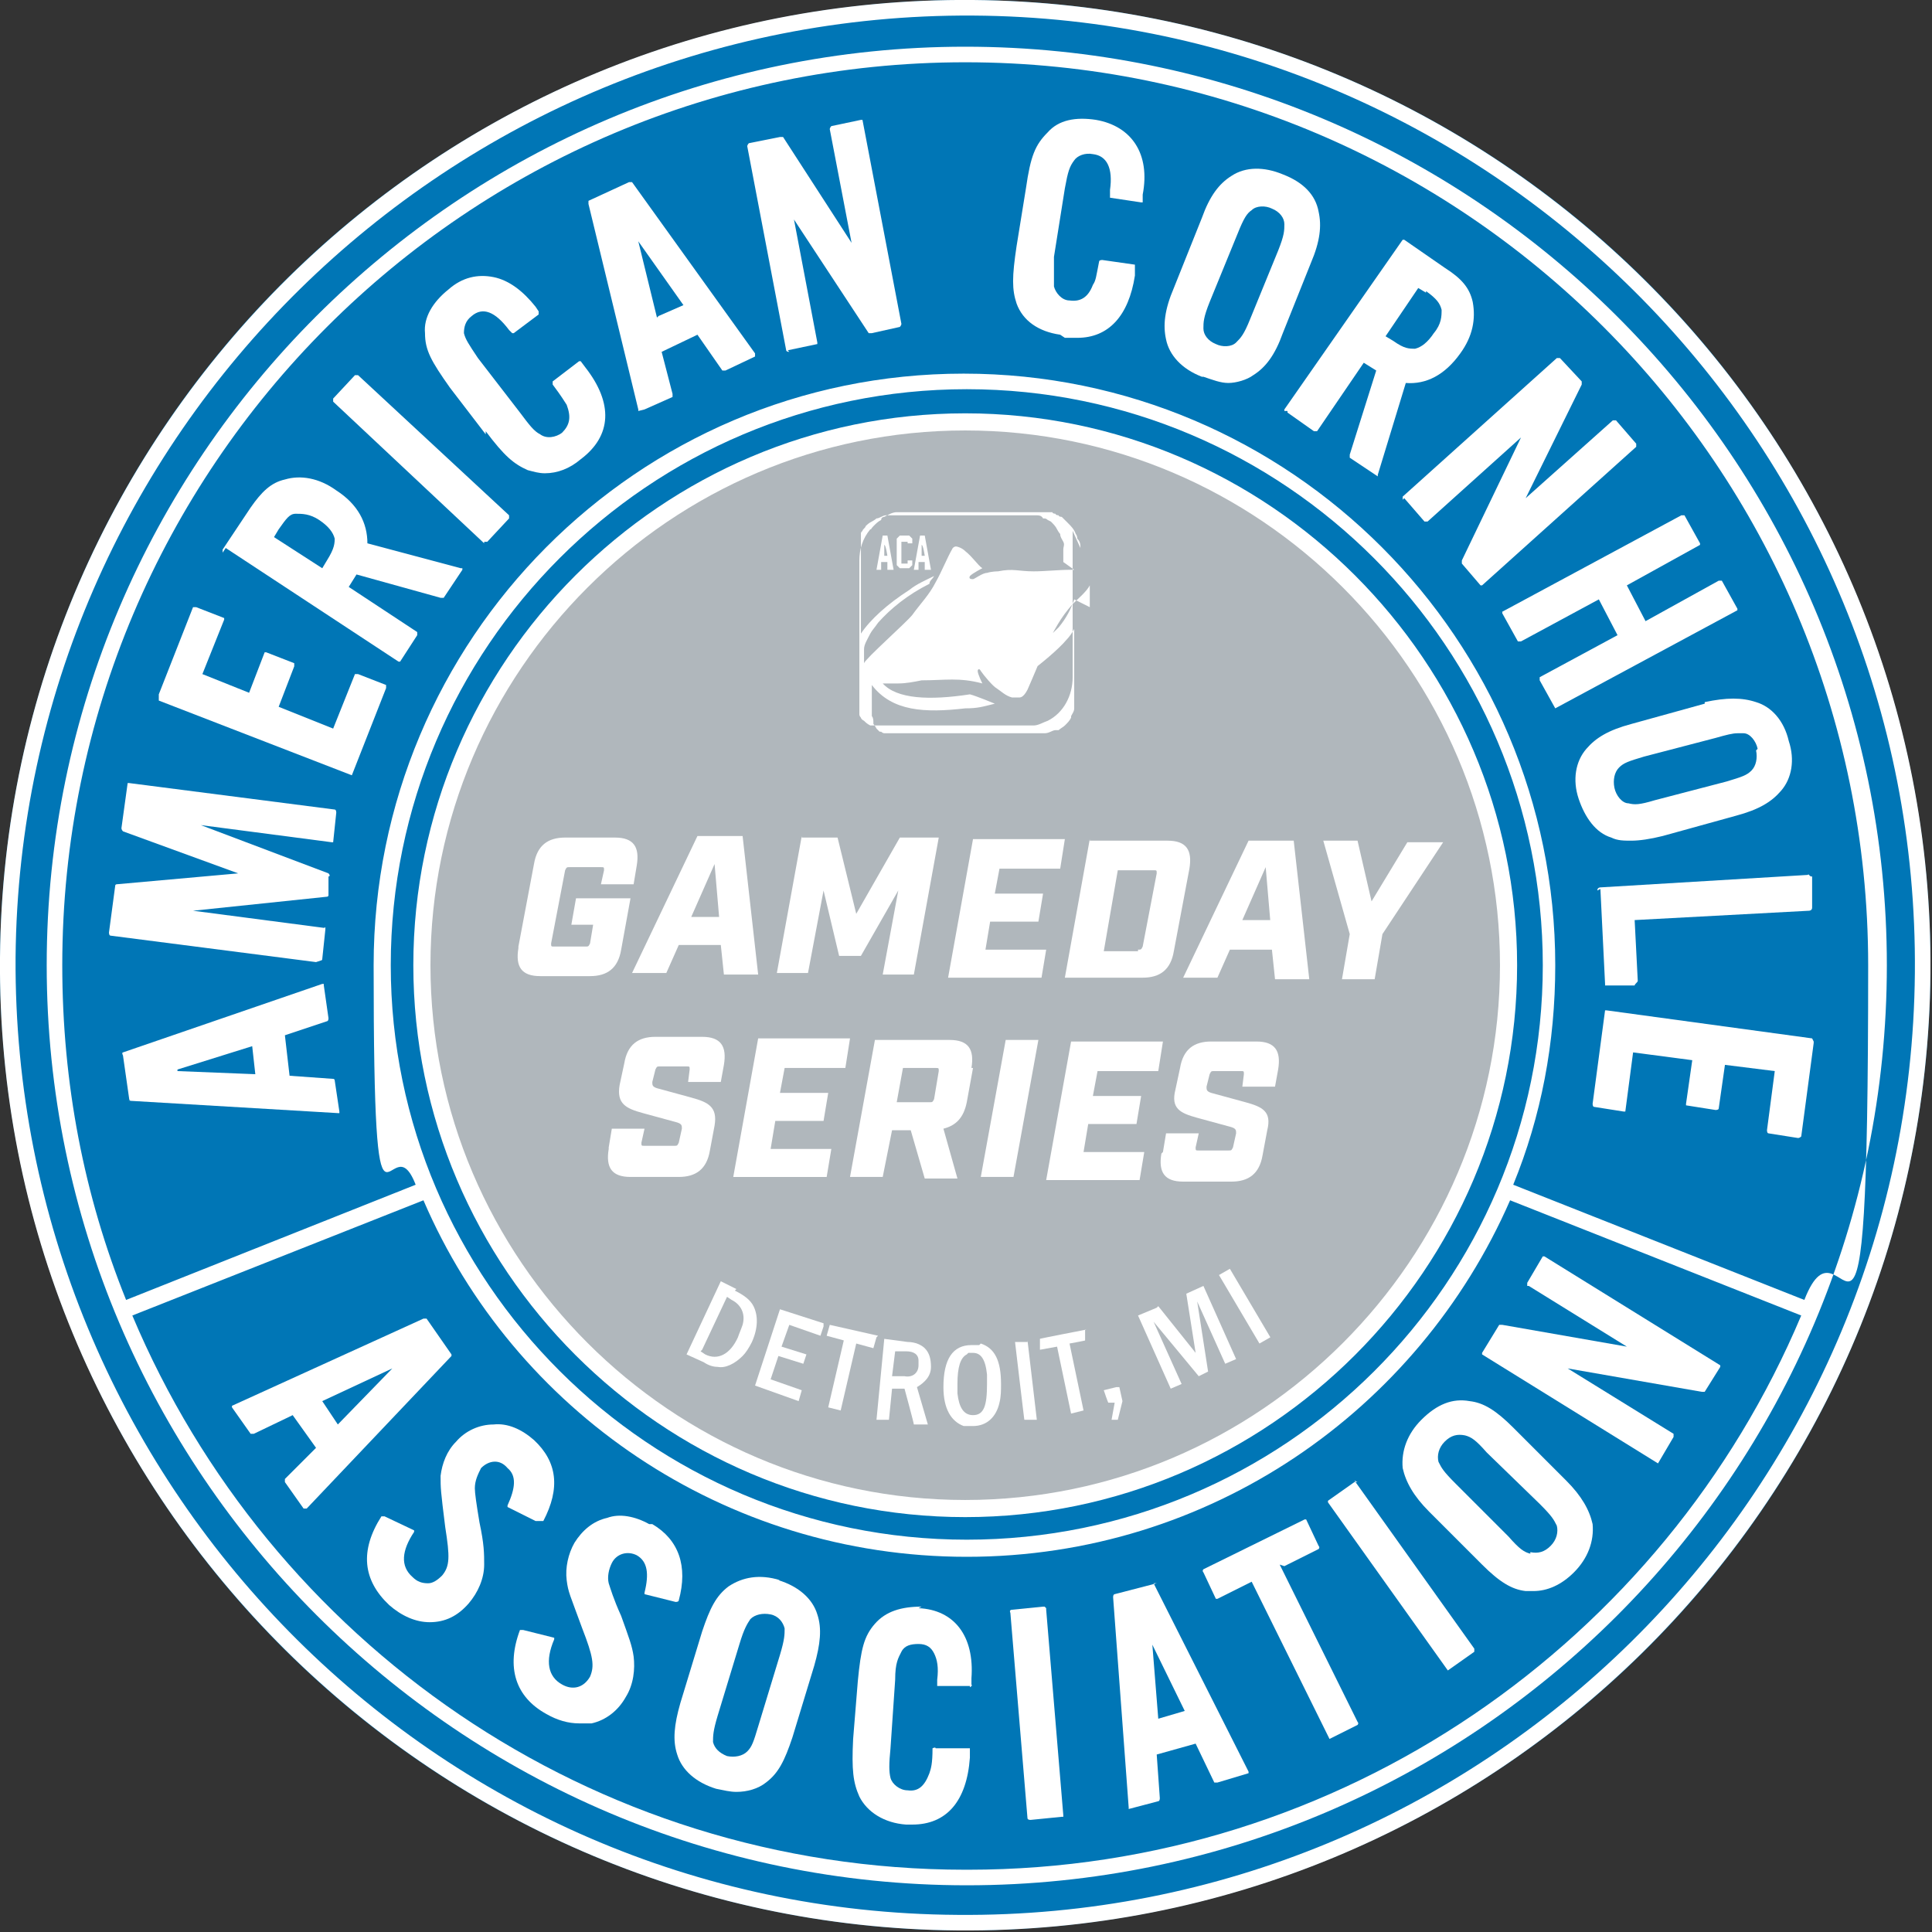
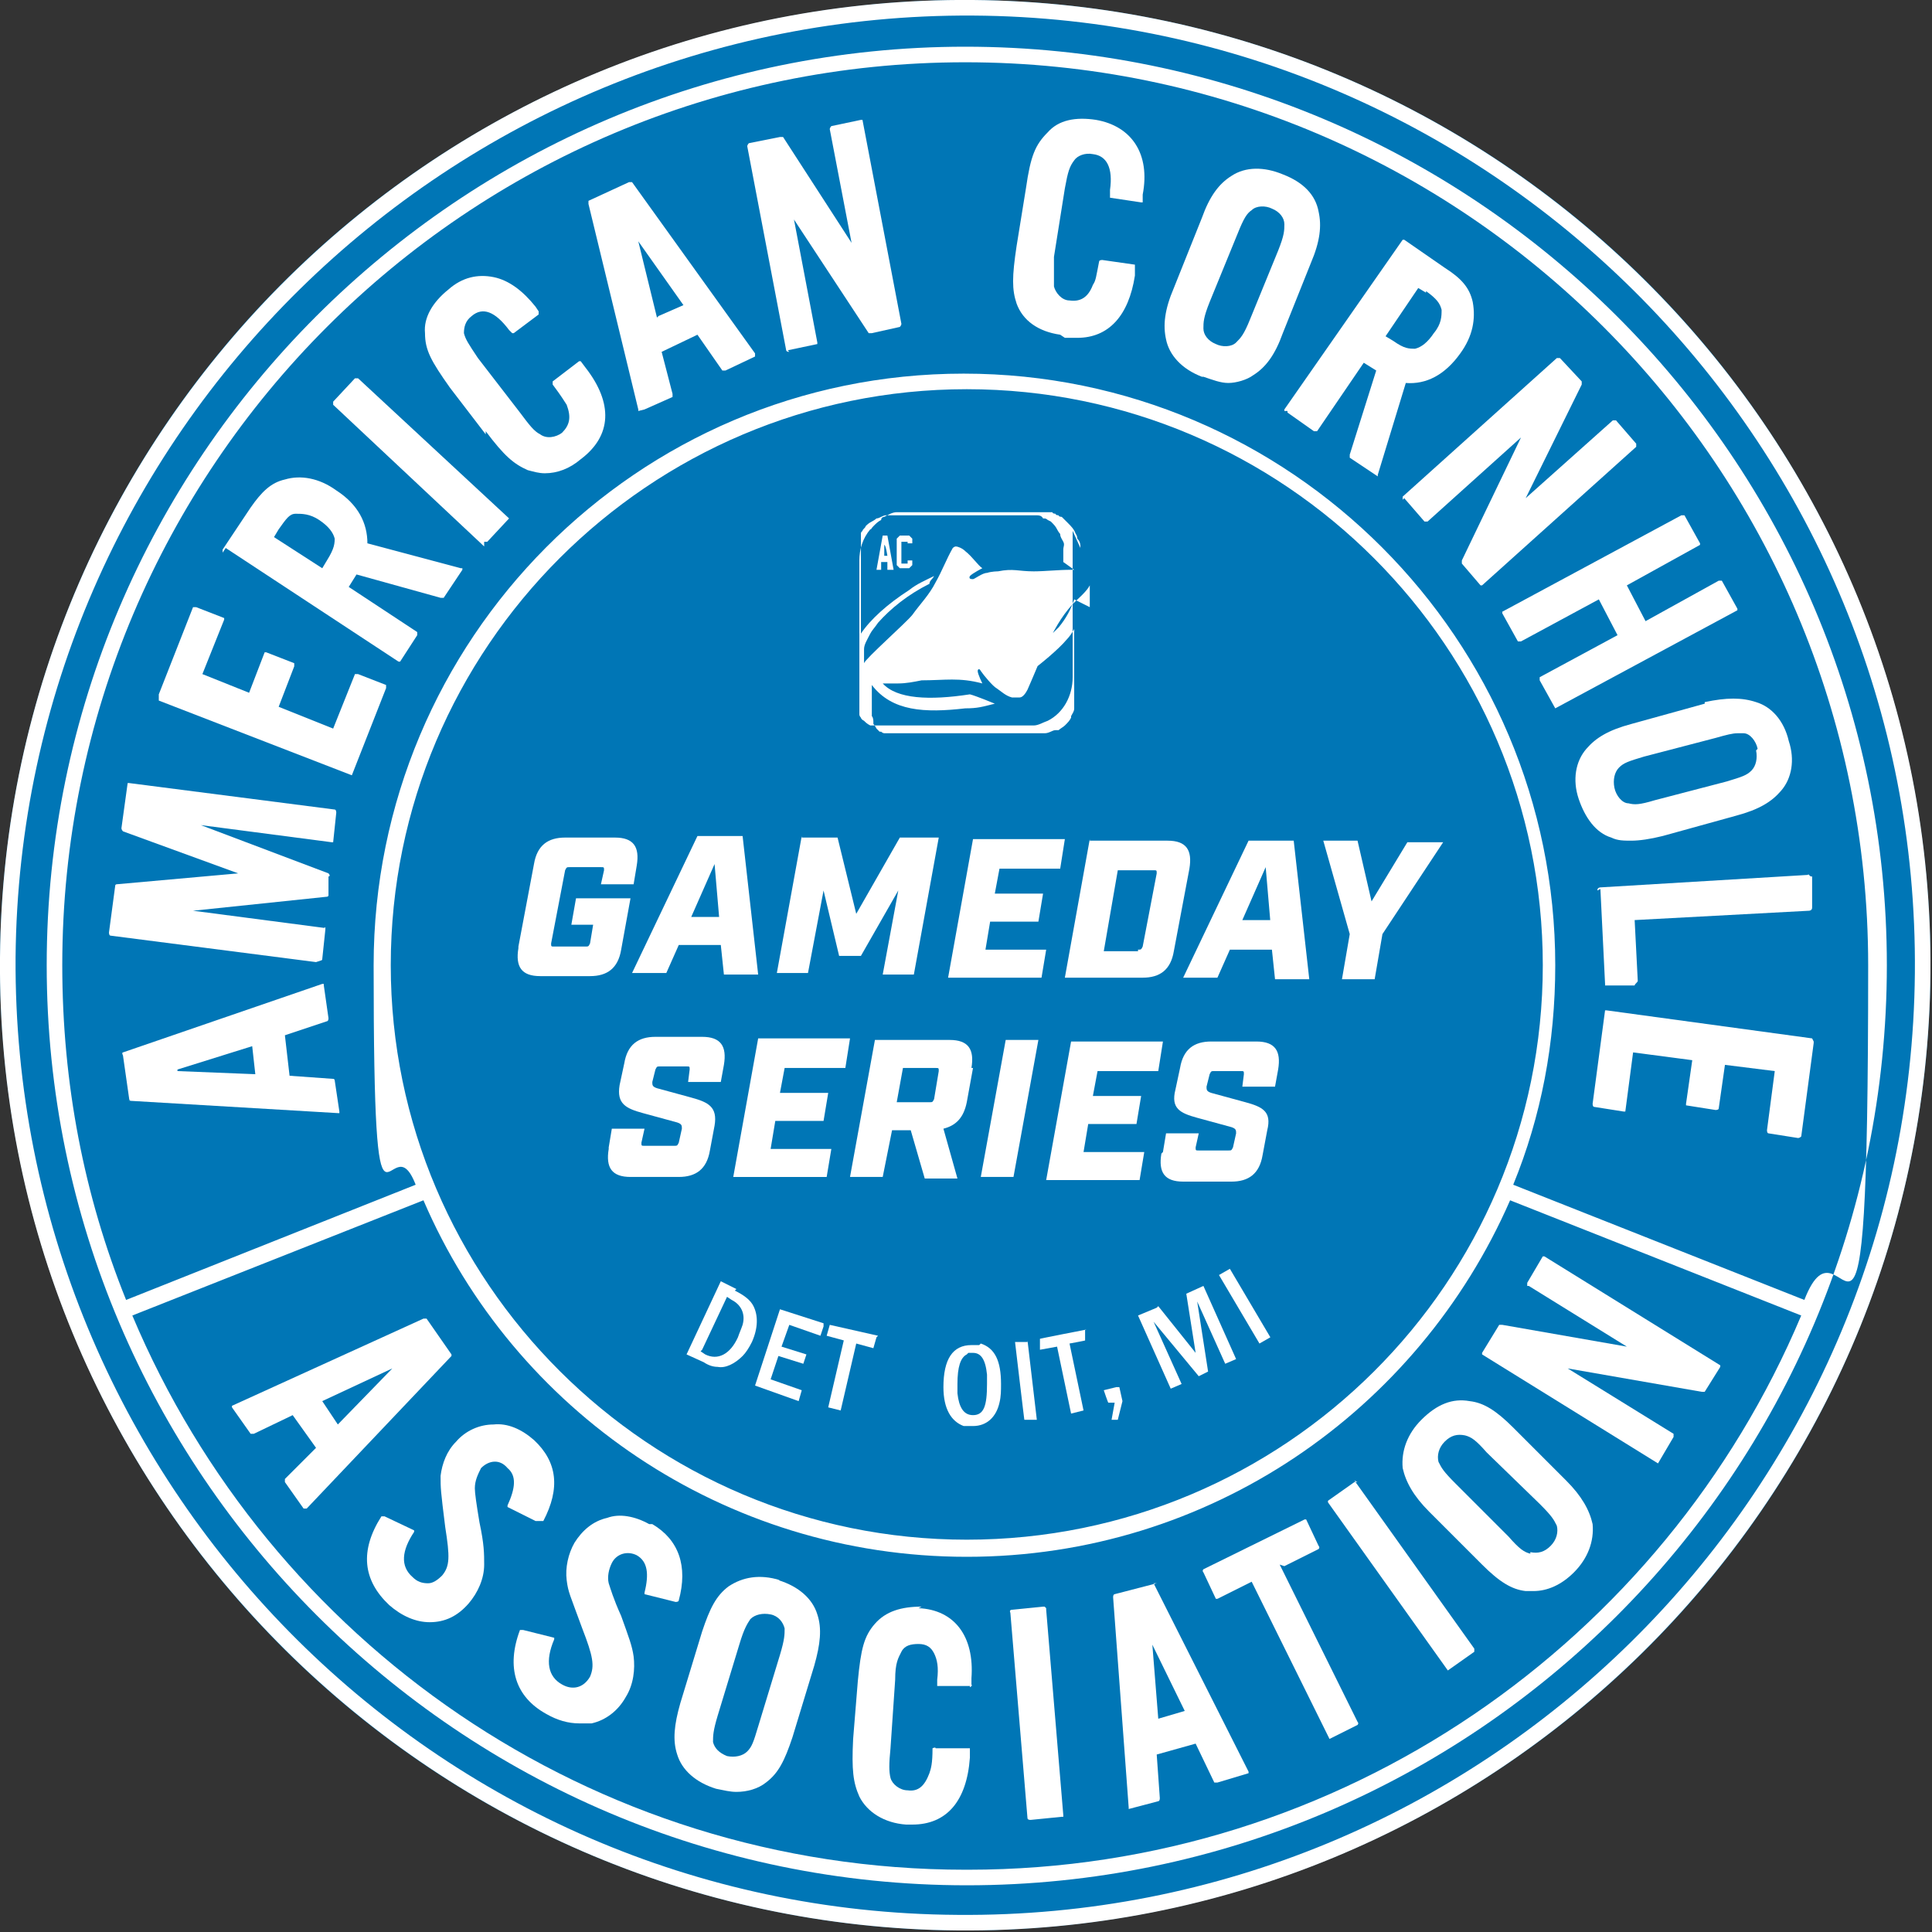
<svg xmlns="http://www.w3.org/2000/svg" id="Layer_2" data-name="Layer 2" version="1.1" viewBox="0 0 124.1 124.1">
  <rect x="0" y="0" width="124.1" height="124.1" fill="#333333" stroke="none" />
  <defs>
    <style>
      .cls-1 {
        fill: #b0b7bc;
        stroke: #fff;
        stroke-linejoin: round;
        stroke-width: 1.1px;
      }

      .cls-2 {
        fill: #fff;
      }

      .cls-2, .cls-3 {
        stroke-width: 0px;
      }

      .cls-3 {
        fill: #0076b6;
      }
    </style>
  </defs>
  <g id="Layer_1-2" data-name="Layer 1-2">
    <g>
      <circle class="cls-3" cx="62" cy="62" r="62" />
      <g>
        <path class="cls-2" d="M62,3C29.5,3,3,29.5,3,62s26.5,59.1,59.1,59.1,59.1-26.5,59.1-59.1S94.6,3,62,3ZM62,4c32,0,58,26,58,58s-1.5,14.8-4.1,21.5l-18.7-7.4c1.8-4.4,2.7-9.1,2.7-14.1,0-20.9-17-38-38-38S24,41.1,24,62s1,9.7,2.7,14.1l-18.6,7.4c-2.7-6.7-4.1-13.9-4.1-21.5C4,30,30,4,62,4ZM25.1,62c0-20.4,16.6-37,37-37s37,16.6,37,37-16.6,36.9-37,36.9-37-16.6-37-36.9ZM62,120.1c-24.1,0-44.7-14.7-53.5-35.6l18.7-7.4c5.8,13.5,19.3,22.9,34.9,22.9s29-9.4,34.9-22.9l18.7,7.4c-8.8,20.9-29.5,35.6-53.5,35.6h0Z" />
        <path class="cls-2" d="M62.5,0C28.3-.3.3,27.3,0,61.5c-.3,34.2,27.3,62.2,61.5,62.5,34.2.3,62.2-27.3,62.5-61.5S96.7.3,62.5,0ZM61.5,123C27.9,122.8.8,95.2,1,61.5,1.3,27.9,28.9.8,62.5,1s60.8,27.8,60.5,61.5c-.3,33.6-27.8,60.8-61.5,60.5Z" />
        <path class="cls-2" d="M8.2,70.7l13.5.8h0s0,0,.1,0c0,0,0,0,0-.1l-.3-2c0,0,0-.1-.1-.1l-2.8-.2-.3-2.6,2.7-.9c0,0,.1,0,.1-.2l-.3-2.1s0,0,0-.1c0,0,0,0-.1,0l-12.8,4.4c0,0-.1,0,0,.2l.4,2.8c0,0,0,.1.1.1h0ZM11.4,68.7l4.8-1.5.2,1.8-5-.2h0Z" />
        <path class="cls-2" d="M20.6,61.7c0,0,.1,0,.1-.1l.2-1.9s0,0,0-.1,0,0-.1,0l-8.4-1.1,8.6-.9c0,0,.1,0,.1-.1v-1.2c.1,0,.1-.1,0-.2l-8.2-3.1,8.4,1.1s0,0,.1,0,0,0,0,0l.2-1.9c0,0,0-.2-.1-.2l-13.2-1.7s0,0-.1,0,0,0,0,0l-.4,2.9c0,0,0,.1.1.2l7.4,2.7-7.8.7c0,0-.1,0-.1.1l-.4,3c0,0,0,.2.1.2l13.2,1.7h0Z" />
        <path class="cls-2" d="M10.2,45l12.4,4.8s0,0,0,0,0,0,0,0c0,0,0,0,0,0l2.2-5.6c0,0,0-.2,0-.2l-1.8-.7c0,0-.2,0-.2,0l-1.4,3.5-3.5-1.4,1-2.6c0,0,0-.2,0-.2l-1.8-.7s0,0-.1,0c0,0,0,0,0,0l-1,2.6-3-1.2,1.4-3.5s0,0,0-.1c0,0,0,0,0,0l-1.8-.7c0,0-.2,0-.2,0l-2.2,5.6c0,0,0,.2,0,.2h0Z" />
        <path class="cls-2" d="M14.5,35.2l11.1,7.3s0,0,0,0h0s0,0,.1,0l1.1-1.7c0,0,0-.2,0-.2l-4.4-2.9.5-.8,5.4,1.5c0,0,.1,0,.2,0l1.2-1.8s0,0,0-.1c0,0,0,0-.1,0l-6-1.6c0-1.3-.6-2.5-2-3.4-1.1-.8-2.3-1-3.3-.7-.9.2-1.5.8-2.2,1.8l-1.8,2.7c0,0,0,.2,0,.2h0ZM21.5,34.5c0,.4,0,.7-.5,1.5l-.3.5-3.1-2,.3-.5c.5-.7.7-1,1.1-1,.4,0,.9,0,1.5.4.6.4.9.8,1,1.2h0Z" />
-         <path class="cls-2" d="M31.1,34.8s0,0,.1,0h0s0,0,.1,0l1.4-1.5c0,0,0-.2,0-.2l-9.7-9s0,0-.1,0c0,0,0,0-.1,0l-1.4,1.5c0,0,0,.2,0,.2l9.7,9.1Z" />
+         <path class="cls-2" d="M31.1,34.8s0,0,.1,0h0s0,0,.1,0l1.4-1.5l-9.7-9s0,0-.1,0c0,0,0,0-.1,0l-1.4,1.5c0,0,0,.2,0,.2l9.7,9.1Z" />
        <path class="cls-2" d="M31.2,27.7c1.2,1.6,1.8,2.1,2.7,2.5.4.1.7.2,1.1.2.8,0,1.6-.3,2.3-.9,2-1.5,2.1-3.6.3-5.9l-.3-.4s0,0,0,0c0,0,0,0-.1,0l-1.7,1.3c0,0,0,.1,0,.2.6.8.7,1,.9,1.3.3.8.2,1.3-.3,1.8-.4.3-1,.4-1.4.1-.4-.2-.7-.6-1.3-1.4l-2.7-3.5c-.6-.9-.8-1.2-.9-1.6,0-.4.1-.8.5-1.1.7-.6,1.5-.3,2.4.9l.2.2s0,0,0,0c0,0,0,0,.1,0l1.6-1.2s0,0,0-.1,0,0,0-.1l-.2-.3c-.8-1-1.7-1.7-2.7-1.9-1-.2-2,0-2.9.8-1,.8-1.6,1.8-1.5,2.8,0,1.1.4,1.8,1.6,3.5,0,0,2.3,3,2.3,3Z" />
        <path class="cls-2" d="M41.4,26.3s0,0,0,0,0,0,0,0l1.8-.8c0,0,0-.1,0-.2l-.7-2.7,2.3-1.1,1.6,2.3c0,0,.1,0,.2,0l1.9-.9s0,0,0-.1c0,0,0,0,0-.1l-7.9-11c0,0-.1,0-.2,0l-2.6,1.2c0,0,0,.1,0,.2l3.2,13.2s0,0,0,.1h0ZM42.2,20.4l-1.2-4.9,2.9,4.1s-1.6.7-1.6.7Z" />
        <path class="cls-2" d="M50.6,22.5h0l1.9-.4s0,0,0,0,0,0,0-.1l-1.5-7.9,4.8,7.3s0,0,.2,0l1.8-.4c0,0,.1-.1.1-.2l-2.5-13.1s0,0,0,0c0,0,0,0-.1,0l-1.9.4c0,0-.1.1-.1.2l1.4,7.3-4.4-6.8c0,0,0,0-.2,0l-2,.4c0,0-.1.1-.1.2l2.5,13.1c0,0,0,.1.2.1h0Z" />
        <path class="cls-2" d="M68.4,21.7c.3,0,.5,0,.8,0,2,0,3.3-1.4,3.7-4v-.5c0,0,0-.2,0-.2l-2.1-.3c0,0-.2,0-.2.1-.2,1-.2,1.2-.4,1.5-.3.8-.8,1.1-1.5,1-.5,0-.9-.5-1-.9,0-.4,0-1,0-1.9l.7-4.4c.2-1.1.3-1.4.6-1.8.2-.3.7-.5,1.2-.4.9.1,1.3.9,1.1,2.3v.3c0,0,0,.2,0,.2l2,.3s0,0,.1,0c0,0,0,0,0-.1v-.4c.5-2.6-.7-4.4-3-4.8-1.3-.2-2.4,0-3.1.8-.8.8-1.1,1.5-1.4,3.6l-.6,3.7c-.3,2-.3,2.8,0,3.7.4,1.1,1.4,1.8,2.8,2Z" />
        <path class="cls-2" d="M77.3,24.2c.6.2,1.1.4,1.6.4s1.2-.2,1.6-.5c.8-.5,1.4-1.3,1.9-2.7l1.8-4.5c.6-1.4.7-2.4.5-3.3-.2-1.1-1-1.9-2.3-2.4-1.2-.5-2.4-.5-3.3.1-.8.5-1.4,1.3-1.9,2.7l-1.8,4.5c-.6,1.4-.7,2.4-.5,3.3.2,1,1,1.9,2.3,2.4h0ZM77.3,21.1c0-.4,0-.7.4-1.7l1.8-4.4c.4-1,.6-1.3.9-1.5.3-.3.9-.3,1.3-.1.5.2.8.6.8,1,0,.4,0,.7-.4,1.7l-1.8,4.4c-.4,1-.6,1.2-.9,1.5-.3.3-.9.3-1.3.1-.5-.2-.8-.6-.8-1h0Z" />
        <path class="cls-2" d="M82.7,26.4s0,0,0,.1l1.7,1.2c0,0,.2,0,.2,0l3-4.4.8.5-1.7,5.4c0,0,0,.1,0,.2l1.8,1.2s0,0,0,0h0c0,0,0,0,0-.1l1.8-5.9c1.3.1,2.5-.5,3.5-1.9.8-1.1,1-2.2.8-3.3-.2-.9-.7-1.5-1.8-2.2l-2.6-1.8s0,0-.1,0,0,0,0,0l-7.6,10.9s0,0,0,.1h0ZM91.6,18.7c.7.5.9.8,1,1.2,0,.4,0,.9-.5,1.5-.4.6-.8.9-1.2,1-.4,0-.7,0-1.4-.5l-.5-.3,2.1-3.1.5.3h0Z" />
        <path class="cls-2" d="M90.2,32l1.3,1.5s0,0,.1,0,0,0,.1,0l6-5.4-3.8,7.9c0,0,0,.1,0,.2l1.2,1.4s0,0,.1,0,0,0,0,0l9.9-8.9s0,0,0-.1,0,0,0-.1l-1.3-1.5c0,0-.2,0-.2,0l-5.6,5,3.6-7.3c0,0,0-.1,0-.2l-1.4-1.5s0,0-.1,0,0,0-.1,0l-9.9,8.9c0,0,0,.2,0,.2h0Z" />
        <path class="cls-2" d="M96.5,39.3s0,0,0,.1l1,1.8c0,0,.1,0,.2,0l5-2.7,1.2,2.3-5,2.7c0,0,0,.1,0,.2l1,1.8s0,0,0,0h0s0,0,0,0l11.7-6.3s0,0,0,0,0,0,0-.1l-1-1.8c0,0-.1,0-.2,0l-4.7,2.6-1.2-2.3,4.7-2.6s0,0,0,0,0,0,0-.1l-1-1.8c0,0-.1,0-.2,0l-11.7,6.3s0,0,0,0h0Z" />
        <path class="cls-2" d="M109.5,45.2l-4.7,1.3c-1.5.4-2.3.9-2.9,1.6-.7.8-.9,2-.5,3.2s1.1,2.2,2.1,2.5c.4.2.8.2,1.3.2s1.2-.1,2-.3l4.7-1.3c1.5-.4,2.3-.9,2.9-1.6.7-.8.9-2,.5-3.2-.3-1.3-1.1-2.2-2.1-2.5-.9-.3-1.9-.3-3.3,0ZM112.8,48.2c.1.5,0,1-.3,1.3-.3.3-.6.4-1.6.7l-4.6,1.2c-1,.3-1.3.3-1.7.2-.4,0-.8-.5-.9-1s0-1,.3-1.3c.3-.3.6-.4,1.6-.7l4.6-1.2c.7-.2,1.1-.3,1.4-.3s.2,0,.4,0c.4,0,.8.5.9,1Z" />
        <path class="cls-2" d="M102.8,57.1l.3,6.1s0,0,0,.1c0,0,0,0,0,0h1.9c0-.1.2-.2.2-.3l-.2-3.9,11.2-.6c0,0,.2,0,.2-.2v-2c-.1,0-.1,0-.2-.1s0,0-.1,0l-13.3.8c0,0-.2,0-.2.2h0Z" />
        <path class="cls-2" d="M116.4,66.7l-13.2-1.8s0,0-.1,0c0,0,0,0,0,0l-.8,6c0,0,0,.2.1.2l1.9.3s0,0,.1,0c0,0,0,0,0,0l.5-3.8,3.8.5-.4,2.8s0,0,0,.1,0,0,0,0l1.9.3c0,0,.2,0,.2-.1l.4-2.8,3.2.4-.5,3.8c0,0,0,.2.1.2l1.9.3h0c0,0,.1,0,.2-.1l.8-6s0,0,0-.1,0,0,0,0h0Z" />
        <path class="cls-2" d="M29,87l-1.6-2.3c0,0-.1,0-.2,0l-12.3,5.6s0,0,0,0,0,0,0,.1l1.2,1.7c0,0,.1,0,.2,0l2.5-1.2,1.5,2.1-2,2c0,0,0,.1,0,.2l1.2,1.7s0,0,.1,0h0s0,0,.1,0l9.3-9.8c0,0,0-.1,0-.2h0ZM25.2,87.9l-3.5,3.6-1-1.5,4.5-2.1Z" />
        <path class="cls-2" d="M34.9,97.7c1.1-2.1.9-3.8-.6-5.2-.8-.7-1.7-1.1-2.6-1-.9,0-1.8.4-2.4,1.1-.6.6-.9,1.4-1,2.2,0,.8,0,.9.3,3.3.3,1.9.3,2.5-.2,3.1-.3.3-.6.5-.9.5-.4,0-.7-.1-1-.4-.8-.7-.7-1.7.1-2.9,0,0,0,0,0-.1s0,0,0,0l-1.9-.9c0,0-.2,0-.2,0-1.4,2.2-1.2,4.1.5,5.7.8.7,1.7,1.1,2.6,1.1h0c1,0,1.8-.4,2.5-1.2.6-.7,1-1.6,1-2.5,0-.7,0-1.3-.3-2.7-.2-1.2-.3-1.9-.3-2.2,0-.5.2-.9.4-1.3.5-.5,1.2-.6,1.7,0,.6.5.5,1.3,0,2.4,0,0,0,0,0,.1s0,0,0,0l1.8.9c0,0,.2,0,.2,0h0Z" />
        <path class="cls-2" d="M41.7,97.9c-.9-.5-1.9-.7-2.7-.4-.9.2-1.6.8-2.1,1.6-.4.7-.6,1.6-.5,2.4.1.8.2.9,1,3.1.7,1.8.8,2.4.5,3.1-.4.7-1.1.9-1.8.5-.9-.5-1.1-1.5-.5-2.9,0,0,0,0,0-.1s0,0,0,0l-2-.5c0,0-.2,0-.2,0-.9,2.4-.3,4.3,1.7,5.4.7.4,1.4.6,2.1.6s.5,0,.8,0c.9-.2,1.7-.8,2.2-1.7.5-.8.6-1.8.5-2.6-.1-.7-.3-1.2-.8-2.6-.5-1.1-.7-1.8-.8-2.1-.1-.4,0-.9.2-1.3.3-.6,1-.8,1.6-.5.7.4.8,1.2.5,2.4,0,0,0,0,0,.1s0,0,0,0l2,.5c0,0,.2,0,.2-.1.6-2.2,0-3.9-1.7-4.9h0Z" />
        <path class="cls-2" d="M50.1,101.5c-1.3-.4-2.4-.2-3.3.4-.8.6-1.2,1.4-1.7,2.9l-1.4,4.6c-.4,1.4-.5,2.4-.2,3.3.3,1,1.2,1.8,2.5,2.2.5.1.9.2,1.3.2.7,0,1.4-.2,1.9-.6.8-.6,1.2-1.4,1.7-2.9l1.4-4.6c.4-1.4.5-2.4.2-3.3-.3-1-1.2-1.8-2.5-2.2h0ZM46.7,112.8c-.5-.2-.8-.5-.9-.9,0-.4,0-.7.3-1.7l1.4-4.6c.3-1,.5-1.3.7-1.6.3-.3.8-.4,1.3-.3s.8.5.9.9c0,.4,0,.7-.3,1.7l-1.4,4.6c-.3,1-.4,1.3-.7,1.6-.3.3-.8.4-1.3.3h0Z" />
        <path class="cls-2" d="M59.2,103.2c-1.3,0-2.3.3-3,1.1-.7.8-.9,1.6-1.1,3.7l-.3,3.7c-.1,2,0,2.8.4,3.7.5,1,1.6,1.7,3,1.8.1,0,.3,0,.4,0,2.2,0,3.5-1.5,3.7-4.3v-.5s0,0,0-.1c0,0,0,0-.1,0h-2.1c0-.1-.2,0-.2,0,0,1-.1,1.3-.2,1.6-.3.8-.7,1.2-1.4,1.1-.5,0-1-.4-1.1-.8-.1-.4-.1-.9,0-1.9l.3-4.4c0-1.1.2-1.4.4-1.8.2-.4.6-.5,1.1-.5.5,0,.8.2,1,.6.2.4.3.9.2,1.7v.3s0,0,0,.1c0,0,0,0,.1,0h2c0,.1,0,.1.1,0s0,0,0-.1v-.4c.2-2.7-1.1-4.4-3.4-4.5h0Z" />
        <path class="cls-2" d="M67.1,103.2s0,0-.1,0l-2,.2c0,0-.2,0-.1.2l1.1,13.2c0,0,0,.1.2.1h0l2-.2s0,0,.1,0c0,0,0,0,0-.1l-1.1-13.2s0,0,0-.1h0Z" />
        <path class="cls-2" d="M74.5,101.7c0,0-.1,0-.2,0l-2.7.7c0,0-.1,0-.1.2l1,13.5s0,0,0,.1c0,0,0,0,0,0h0l1.9-.5c0,0,.1,0,.1-.2l-.2-2.8,2.5-.7,1.2,2.5c0,0,.1,0,.2,0l2-.6s0,0,0,0,0,0,0-.1l-6.1-12.1h0ZM73.9,105.4l2.2,4.5-1.7.5-.4-5h0Z" />
        <path class="cls-2" d="M82.5,100.6l2.2-1.1c0,0,.1-.1,0-.2l-.8-1.7s0,0,0,0c0,0,0,0-.1,0l-6.5,3.2c0,0-.1.1,0,.2l.8,1.7s0,0,0,0c0,0,0,0,.1,0l2.2-1.1,5,10.1s0,0,0,0h0s0,0,0,0l1.8-.9c0,0,.1-.1,0-.2l-5-10.1h0Z" />
        <path class="cls-2" d="M87.2,95.2c0,0-.2,0-.2,0l-1.7,1.2s0,0,0,0,0,0,0,.1l7.7,10.8s0,0,0,0h0s0,0,0,0l1.7-1.2c0,0,0-.2,0-.2l-7.7-10.8h0Z" />
        <path class="cls-2" d="M100.6,95.1l-3.4-3.4c-1.1-1.1-1.9-1.6-2.8-1.7-1.1-.2-2.1.2-3.1,1.2-.9.9-1.3,2-1.2,3.1.2.9.7,1.8,1.7,2.8l3.4,3.4c1.1,1.1,1.9,1.6,2.8,1.7.2,0,.3,0,.5,0,.9,0,1.8-.4,2.6-1.2.9-.9,1.3-2,1.2-3.1-.2-.9-.7-1.8-1.7-2.8ZM98.3,99.8c-.4-.1-.7-.3-1.4-1.1l-3.4-3.4c-.8-.8-.9-1-1.1-1.4-.1-.4,0-.9.4-1.3s.8-.5,1.3-.4c.4.1.7.3,1.4,1.1l3.4,3.3c.8.8.9,1,1.1,1.4.1.4,0,.9-.4,1.3s-.8.5-1.3.4h0Z" />
        <path class="cls-2" d="M98.2,82.6l6.3,3.9-8-1.4c0,0-.1,0-.2,0l-1.1,1.8s0,0,0,.1c0,0,0,0,0,0l11.3,7s0,0,0,0h0s0,0,0,0l1-1.7c0,0,0-.2,0-.2l-6.8-4.2,8.6,1.5c0,0,.1,0,.2,0l1-1.6s0,0,0-.1c0,0,0,0,0,0l-11.3-7s0,0-.1,0c0,0,0,0,0,0l-1,1.7c0,0,0,.2,0,.2h0Z" />
      </g>
-       <path class="cls-1" d="M62,27.1c-19.2,0-34.9,15.7-34.9,34.9s15.7,34.9,34.9,34.9,34.9-15.7,34.9-34.9-15.7-34.9-34.9-34.9Z" />
      <g>
        <path class="cls-2" d="M47.2,82.9c.6.3,1,.6,1.2,1,.3.6.3,1.4-.1,2.3-.2.4-.4.7-.6.9-.5.5-1.1.8-1.6.7-.3,0-.6-.1-.9-.3l-1.1-.5,2.2-4.7,1,.5h0ZM45,86.8l.3.2c.8.4,1.6,0,2.1-1.1.1-.3.2-.5.3-.8.2-.7-.1-1.3-.7-1.6l-.3-.2s-1.6,3.4-1.6,3.4Z" />
        <path class="cls-2" d="M52.9,85.2l-.2.6-2-.7-.5,1.4,1.6.5-.2.6-1.6-.5-.5,1.5,2,.7-.2.7-2.8-1,1.6-4.9,2.8.9h0Z" />
        <path class="cls-2" d="M56.3,85.9l-.2.7-1.1-.3-1,4.3-.8-.2,1-4.3-1.1-.3.2-.7,3.1.7h0Z" />
-         <path class="cls-2" d="M58.3,86.2c.5,0,.9.2,1.1.4.3.3.4.7.4,1.2,0,.6-.4,1-.9,1.3l.7,2.4h-.9c0-.1-.6-2.3-.6-2.3h-.8c0,0-.2,2-.2,2h-.8c0,0,.5-5.2.5-5.2l1.5.2h0ZM57.4,88.4h.7c.5.1.9-.2.9-.7v-.3c0-.4-.3-.6-.8-.6h-.7c0,0-.2,1.6-.2,1.6h0Z" />
        <path class="cls-2" d="M63,86.3c.9.3,1.3,1.1,1.3,2.6,0,.4,0,.8-.1,1.2-.2.9-.8,1.5-1.7,1.5-.2,0-.4,0-.6,0-.8-.3-1.3-1.1-1.3-2.5,0-1.8.6-2.7,1.8-2.7.2,0,.4,0,.5,0h0ZM62.1,87c-.4.2-.6.8-.6,1.9,0,.2,0,.4,0,.6.1.9.4,1.4,1,1.4.7,0,.9-.6.9-2,0-.2,0-.4,0-.6-.1-1-.4-1.4-.9-1.4-.1,0-.2,0-.3,0Z" />
        <path class="cls-2" d="M66,86.1l.6,5.1h-.8c0,.1-.6-5-.6-5h.8Z" />
        <path class="cls-2" d="M69.7,85.4v.7c.1,0-1,.2-1,.2l.9,4.3-.8.2-.9-4.3-1.1.2v-.7c-.1,0,3-.6,3-.6h0Z" />
        <path class="cls-2" d="M71.9,89.1l.2.9-.3,1.2h-.4c0,0,.2-1.1.2-1.1h-.4c0,.1-.3-.8-.3-.8l.8-.2h0Z" />
        <path class="cls-2" d="M74.4,83.9l2.4,3-.6-3.8,1.1-.5,2.1,4.7-.7.3-1.8-4,.7,4.5-.6.3-2.9-3.5,1.8,4-.7.3-2.1-4.7,1.2-.5h0Z" />
        <path class="cls-2" d="M79,81.5l2.6,4.4-.7.4-2.6-4.4.7-.4Z" />
      </g>
      <g>
        <path class="cls-2" d="M33.3,60.8l1-5.3c.2-1.2.9-1.7,2-1.7h3.2c1.2,0,1.6.6,1.4,1.8l-.2,1.2h-2.1s.2-.9.2-.9c0-.2,0-.2-.2-.2h-2c-.2,0-.2,0-.3.2l-.9,4.7c0,.2,0,.2.2.2h2c.2,0,.2,0,.3-.2l.2-1.2h-1.4l.3-1.7h3.5s-.6,3.3-.6,3.3c-.2,1.2-.9,1.7-2,1.7h-3.2c-1.2,0-1.6-.6-1.4-1.8h0Z" />
        <path class="cls-2" d="M46.3,60.7h-2.7s-.8,1.8-.8,1.8h-2.2s4.2-8.8,4.2-8.8h2.9s1,8.9,1,8.9h-2.2s-.2-1.9-.2-1.9h0ZM46.2,59l-.3-3.5-1.5,3.4h1.8,0Z" />
        <path class="cls-2" d="M51.5,53.8h2.3s1.2,4.9,1.2,4.9l2.8-4.9h2.5s-1.6,8.8-1.6,8.8h-2s1-5.4,1-5.4l-2.4,4.2h-1.4l-1-4.2-1,5.3h-2s1.6-8.8,1.6-8.8h0Z" />
        <path class="cls-2" d="M62.4,53.9h6s-.3,1.9-.3,1.9h-3.9s-.3,1.6-.3,1.6h3.1s-.3,1.8-.3,1.8h-3.1s-.3,1.8-.3,1.8h3.9s-.3,1.8-.3,1.8h-6s1.6-8.9,1.6-8.9Z" />
        <path class="cls-2" d="M70,54h5c1.2,0,1.6.6,1.4,1.8l-1,5.3c-.2,1.2-.9,1.7-2,1.7h-5s1.6-8.9,1.6-8.9h0ZM73.1,61c.2,0,.2,0,.3-.2l.9-4.7c0-.2,0-.2-.2-.2h-2.3s-.9,5.2-.9,5.2h2.2s0,0,0,0Z" />
        <path class="cls-2" d="M81.7,61h-2.7s-.8,1.8-.8,1.8h-2.2s4.2-8.8,4.2-8.8h2.9s1,8.9,1,8.9h-2.2s-.2-1.9-.2-1.9h0ZM81.6,59.2l-.3-3.5-1.5,3.4h1.8Z" />
        <path class="cls-2" d="M86.7,60l-1.7-6h2.2s.9,3.9.9,3.9l2.3-3.8h2.3s-3.9,5.9-3.9,5.9l-.5,2.9h-2.1s.5-2.9.5-2.9h0Z" />
        <path class="cls-2" d="M39.1,73.7l.2-1.2h2.1s-.2.9-.2.9c0,.2,0,.2.2.2h1.9c.2,0,.2,0,.3-.2l.2-.9c0-.2,0-.3-.3-.4l-2.2-.6c-1.1-.3-1.7-.6-1.5-1.8l.3-1.4c.2-1.2.9-1.7,2-1.7h3c1.2,0,1.6.6,1.4,1.8l-.2,1.1h-2.1s.1-.8.1-.8c0-.2,0-.2-.2-.2h-1.7c-.2,0-.2,0-.3.2l-.2.8c0,.2,0,.3.3.4l2.2.6c1.1.3,1.7.6,1.5,1.8l-.3,1.6c-.2,1.2-.9,1.7-2,1.7h-3.1c-1.2,0-1.6-.6-1.4-1.8h0Z" />
        <path class="cls-2" d="M48.6,66.7h6c0,0-.3,1.9-.3,1.9h-3.9s-.3,1.6-.3,1.6h3.1s-.3,1.8-.3,1.8h-3.1s-.3,1.8-.3,1.8h3.9s-.3,1.8-.3,1.8h-6c0,0,1.6-8.9,1.6-8.9h0Z" />
        <path class="cls-2" d="M62.5,68.6l-.4,2.2c-.2,1-.7,1.5-1.5,1.7l.9,3.2h-2.1s-.9-3.1-.9-3.1h-1.2l-.6,3h-2.1s1.6-8.8,1.6-8.8h4.8c1.2,0,1.6.6,1.4,1.8h0ZM59.7,70.8c.2,0,.2,0,.3-.2l.3-1.8c0-.2,0-.2-.2-.2h-2.1s-.4,2.2-.4,2.2h2.1s0,0,0,0Z" />
        <path class="cls-2" d="M64.6,66.8h2.1s-1.6,8.8-1.6,8.8h-2.1s1.6-8.8,1.6-8.8Z" />
        <path class="cls-2" d="M68.7,66.9h6c0,0-.3,1.9-.3,1.9h-3.9s-.3,1.6-.3,1.6h3.1s-.3,1.8-.3,1.8h-3.1s-.3,1.8-.3,1.8h3.9s-.3,1.8-.3,1.8h-6c0,0,1.6-8.9,1.6-8.9h0Z" />
        <path class="cls-2" d="M74.7,74l.2-1.2h2.1s-.2.9-.2.9c0,.2,0,.2.2.2h1.9c.2,0,.2,0,.3-.2l.2-.9c0-.2,0-.3-.3-.4l-2.2-.6c-1.1-.3-1.7-.6-1.4-1.8l.3-1.4c.2-1.2.9-1.7,2-1.7h2.9c1.2,0,1.6.6,1.4,1.8l-.2,1.1h-2.1s.1-.8.1-.8c0-.2,0-.2-.2-.2h-1.7c-.2,0-.2,0-.3.2l-.2.8c0,.2,0,.3.3.4l2.2.6c1.1.3,1.7.6,1.4,1.8l-.3,1.6c-.2,1.2-.9,1.7-2,1.7h-3.1c-1.2,0-1.6-.6-1.4-1.8h0Z" />
      </g>
      <g>
        <path class="cls-2" d="M56.7,34.4l-.4,2.2h.3v-.5h.4v.5h.4l-.4-2.2h-.5ZM56.8,35.7v-.7c.1,0,.2.7.2.7h-.2Z" />
        <polygon class="cls-2" points="57.8 34.4 57.6 34.6 57.6 36.3 57.8 36.5 58.4 36.5 58.6 36.3 58.6 36 58.3 36 58.3 36.2 57.9 36.2 57.9 34.8 58.3 34.8 58.3 34.9 58.6 34.9 58.6 34.6 58.4 34.4 57.8 34.4" />
-         <path class="cls-2" d="M59.1,34.4l-.4,2.2h.3v-.5h.4v.5h.4l-.4-2.2h-.5ZM59.2,35.7v-.7c.1,0,.2.7.2.7h-.2Z" />
        <path class="cls-2" d="M69.4,35.2c0-.2,0-.4-.2-.6,0,0,0-.2-.1-.3-.1-.3-.3-.5-.5-.7h0c0,0-.2-.2-.2-.2h0c0,0-.1-.1-.2-.2,0,0-.2,0-.2-.1,0,0-.2,0-.2-.1h0c0,0-.2,0-.2-.1,0,0,0,0,0,0,0,0-.2,0-.2,0h0c0,0-.2,0-.3,0h0c-.1,0-.2,0-.3,0h-8.6c-.1,0-.2,0-.3,0h0c0,0-.2,0-.3,0h0c-.3,0-.6.2-.8.3,0,0-.2,0-.2.2-.2.1-.3.2-.5.4s-.1.2-.2.2c-.5.6-.7,1.3-.7,2v8.8c0,.1,0,.2,0,.3,0,0,0,0,0,0h0c0,0,0,.2,0,.2,0,0,0,0,0,0h0c0,0,0,.2,0,.2,0,0,0,0,0,0h0c0,0,0,.2,0,.2,0,0,0,0,0,0,0,0,0,.1,0,.2,0,0,0,0,0,0,0,0,0,.1.1.2h0s0,0,0,0c0,0,0,.1.2.2h0s0,0,0,0c.1.1.2.2.4.3h0s0,0,0,0c0,0,0,0,.1,0h0s0,0,0,0c0,0,0,0,.1,0,0,0,0,0,.1,0,0,0,0,0,.1,0s0,0,.1,0c0,0,0,0,.1,0,0,0,.1,0,.2,0h0s0,0,0,0c0,0,.1,0,.2,0h0s0,0,0,0c0,0,.2,0,.3,0h8.6c.2,0,.4,0,.6,0,.3,0,.6-.2.9-.3,1-.5,1.6-1.6,1.6-2.8v-8.8c0-.2,0-.4,0-.6h0ZM69,38.5c-.2.6-.5,1.2-1,1.8-.2.2-.7.7-1,.9-.2.4-.7,1.5-.9,2,.7-.5,1.9-1.5,2.4-2.1.2-.2.4-.5.5-.7v4.2c0,.2,0,.4,0,.7,0,0,0,.1,0,.2,0,.2-.1.3-.2.5,0,0,0,0,0,.1-.1.2-.2.3-.4.5,0,0,0,0,0,0-.1.1-.3.2-.4.3,0,0,0,0-.2,0-.2,0-.4.2-.7.2-.2,0-.3,0-.5,0h-8.6c-.2,0-.3,0-.4,0h0c0,0-.1,0-.2,0,0,0-.2,0-.2,0,0,0,0,0,0,0,0,0,0,0,0,0,0,0-.1,0-.2,0,0,0-.1,0-.2,0,0,0,0,0,0,0,0,0,0,0,0,0,0,0-.1,0-.2-.1,0,0,0,0,0,0,0,0,0,0-.1,0,0,0,0,0,0,0,0,0-.2-.2-.2-.2,0,0,0,0,0,0,0,0,0,0,0,0,0,0,0,0,0,0,0,0-.1-.2-.2-.3,0,0,0,0,0-.1,0,0,0,0,0,0h0c0-.1,0-.3-.1-.4,0,0,0,0,0-.1,0,0,0,0,0,0h0c0-.2,0-.4,0-.6v-1.3h0s0,0,0,0c1.3,1.7,3.4,1.8,6,1.5.8,0,1.1-.1,1.9-.3,0,0-1.2-.5-1.6-.6-2.6.4-4.7.3-5.6-.7.3,0,.8,0,1,0,.5,0,1-.1,1.5-.2,1.5,0,2.4-.2,3.9.2,0,0-.3-.6-.3-.8,0-.1.1-.2.2,0,.2.3.8,1,1,1.1.3.2.6.5,1,.6.2,0,.4,0,.5,0,.2,0,.4-.3.5-.5.4-.9.8-1.9,1.2-2.8.5-1,.9-1.8,1.7-2.7.3-.3.9-.8,1.1-1.2v1.4h0ZM69,36.6s0,0-.2,0c-.8,0-1.7.1-2.4.1-1,0-1.3-.2-2.3,0,0,0-.4,0-.7.1-.3,0-.8.4-.9.4-.1,0-.3,0-.2-.2.2-.2.8-.5.8-.5-.3-.2-.6-.7-1.1-1.1-.2-.2-.5-.3-.6-.3,0,0-.1,0-.2.1-.4.7-.7,1.5-1.1,2.2-.4.8-1,1.4-1.5,2.1-.4.5-3,2.8-3.1,3.1h0c0,0,0-.2,0-.3,0,0,0-.2,0-.3s0-.2,0-.3c0-.3.2-.6.4-1,.1-.2.3-.4.5-.7.8-.9,1.9-1.8,3.3-2.5,0-.2.2-.3.3-.5-.6.3-1.1.5-1.6.9-1.4.9-2.5,1.9-3.1,2.8v-5c0-.2,0-.3,0-.5,0,0,0,0,0-.2,0-.1,0-.2,0-.3,0,0,0-.1,0-.2,0,0,0,0,0,0,0,0,0-.1,0-.2s0-.1.1-.2c0-.1.2-.2.2-.3.1-.1.2-.2.4-.3,0,0,.2-.1.3-.2h0c.2,0,.4-.2.6-.2h0c.2,0,.4,0,.5,0h8.6c.2,0,.4,0,.6,0h0s0,0,0,0c0,0,0,0,0,0,.1,0,.3,0,.4.2,0,0,0,0,0,0,0,0,0,0,.1,0,0,0,.1,0,.2.1,0,0,0,0,0,0h0c0,0,0,0,.2.1,0,0,0,0,0,0,.2.2.3.3.4.5h0c0,0,.1.2.2.3h0c0,.2.1.3.2.5s0,.3,0,.5v.8h0Z" />
      </g>
    </g>
  </g>
</svg>